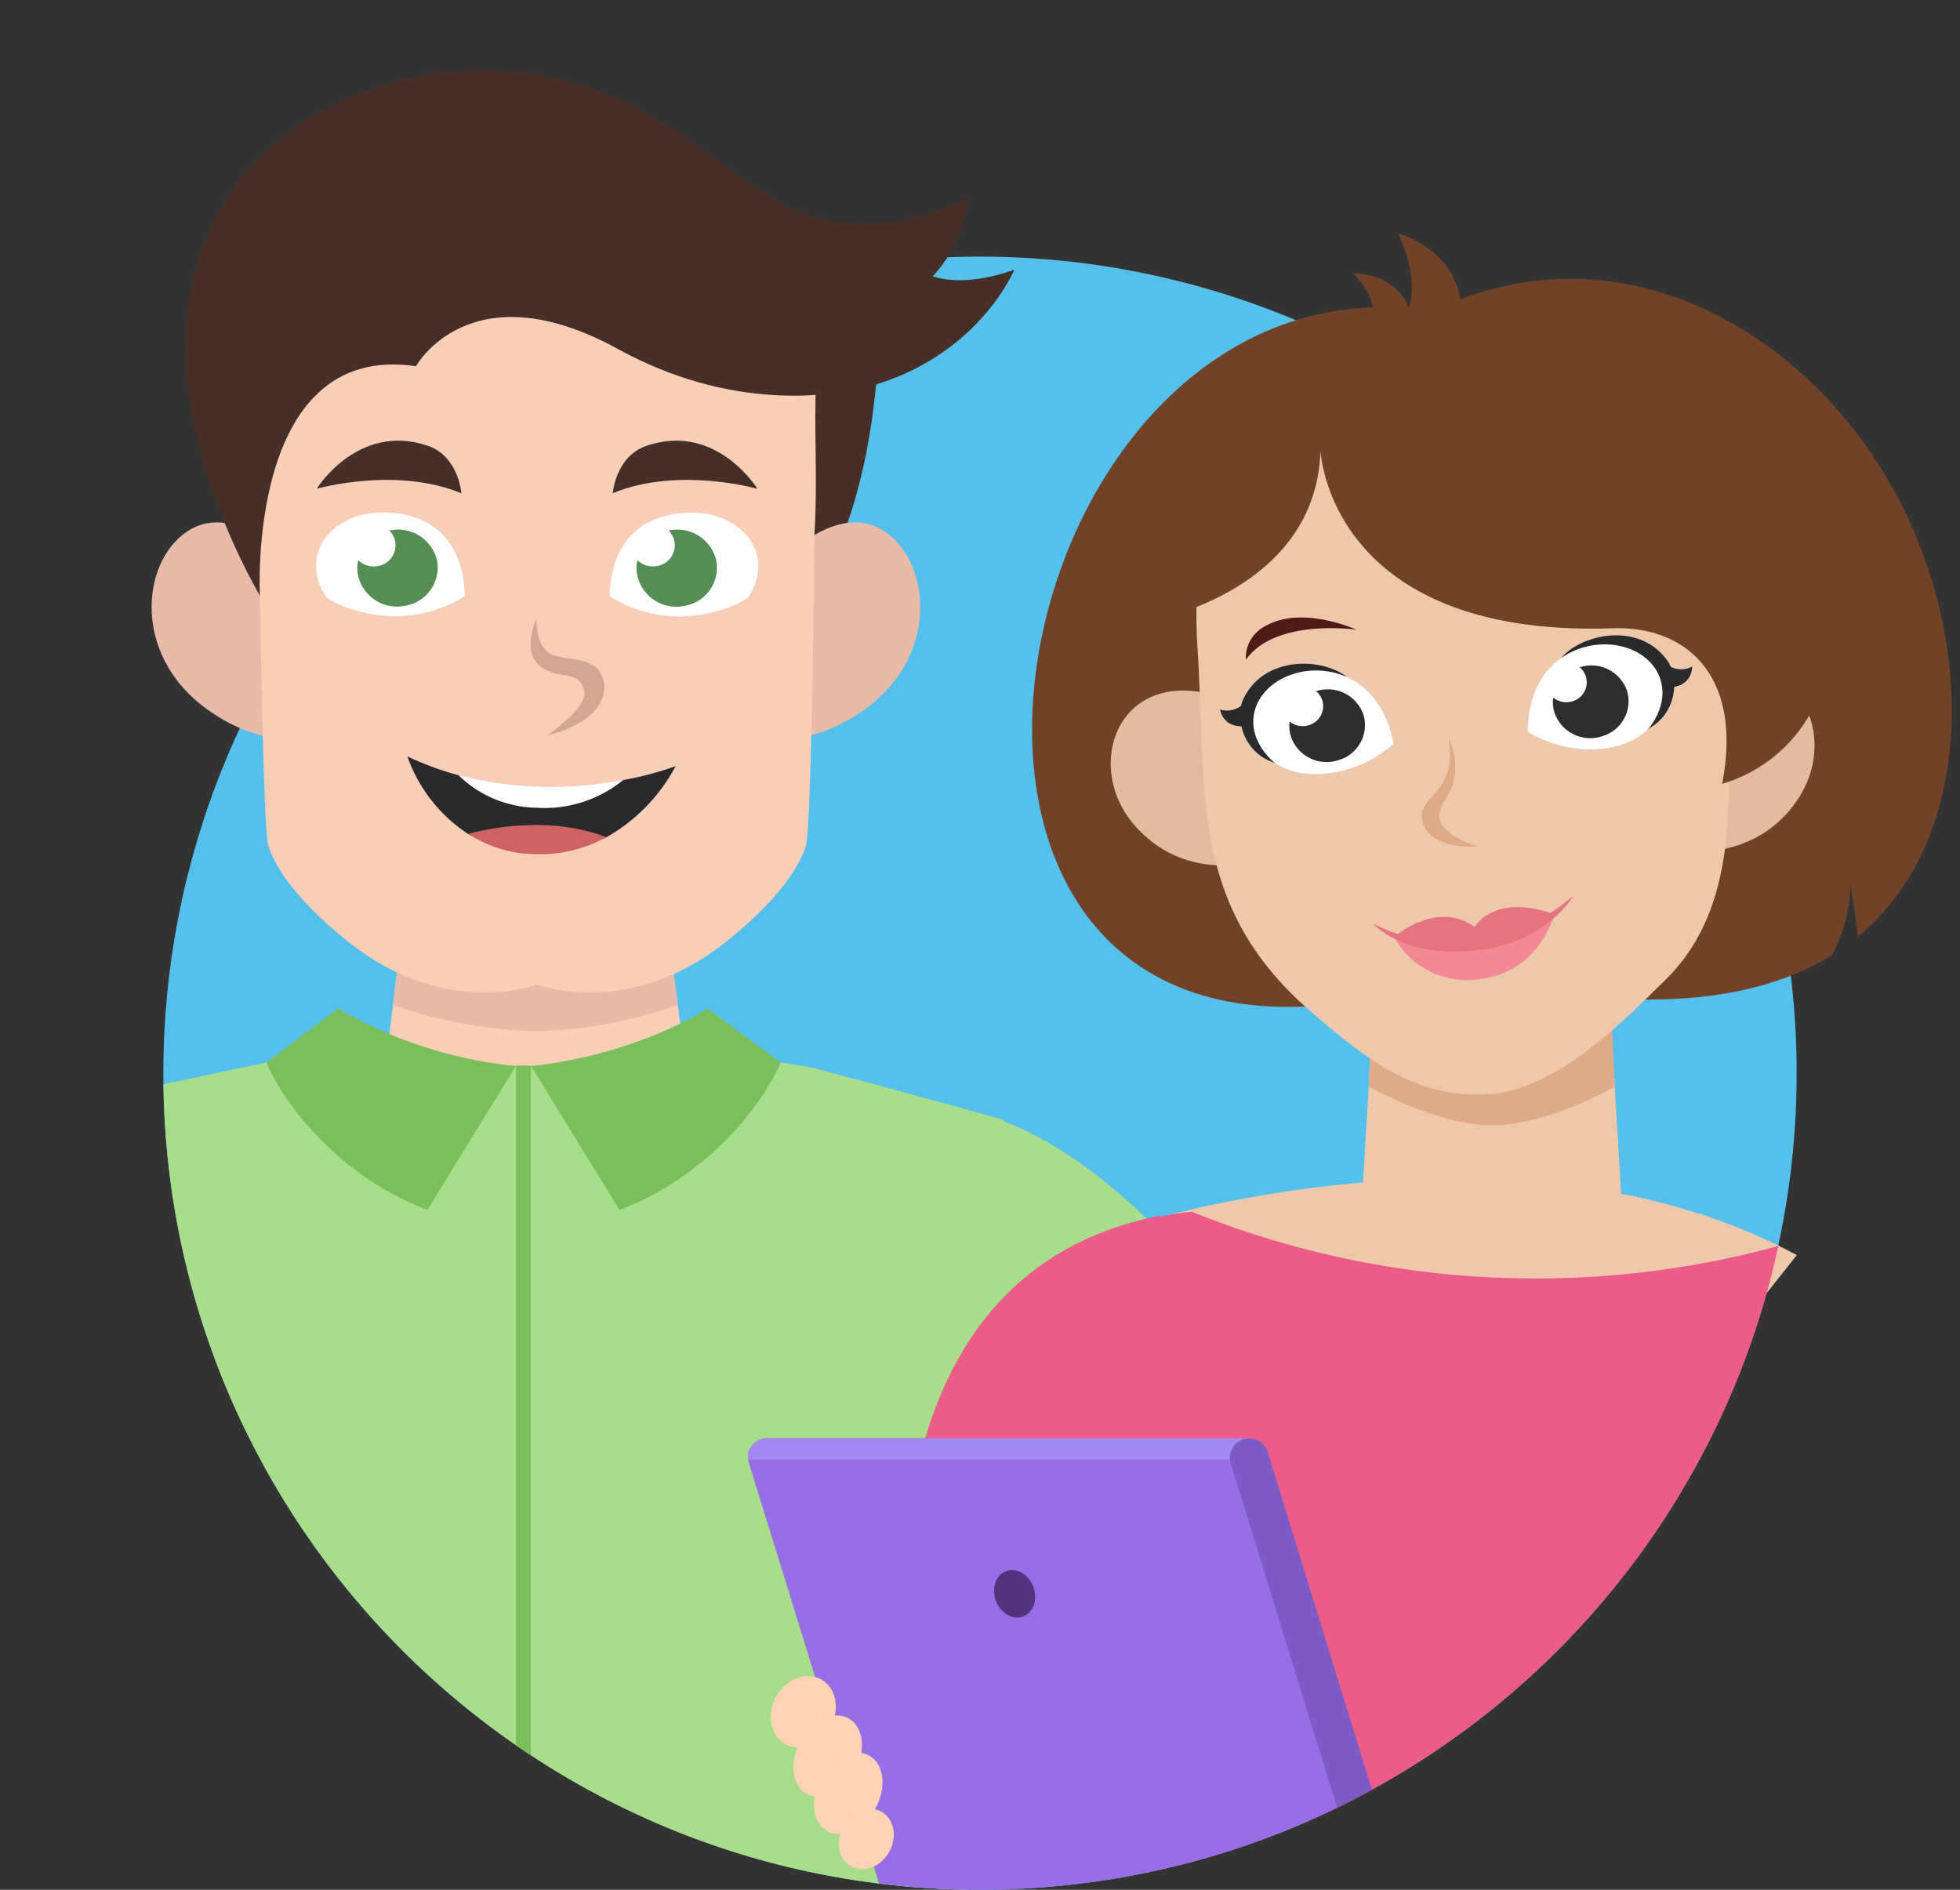
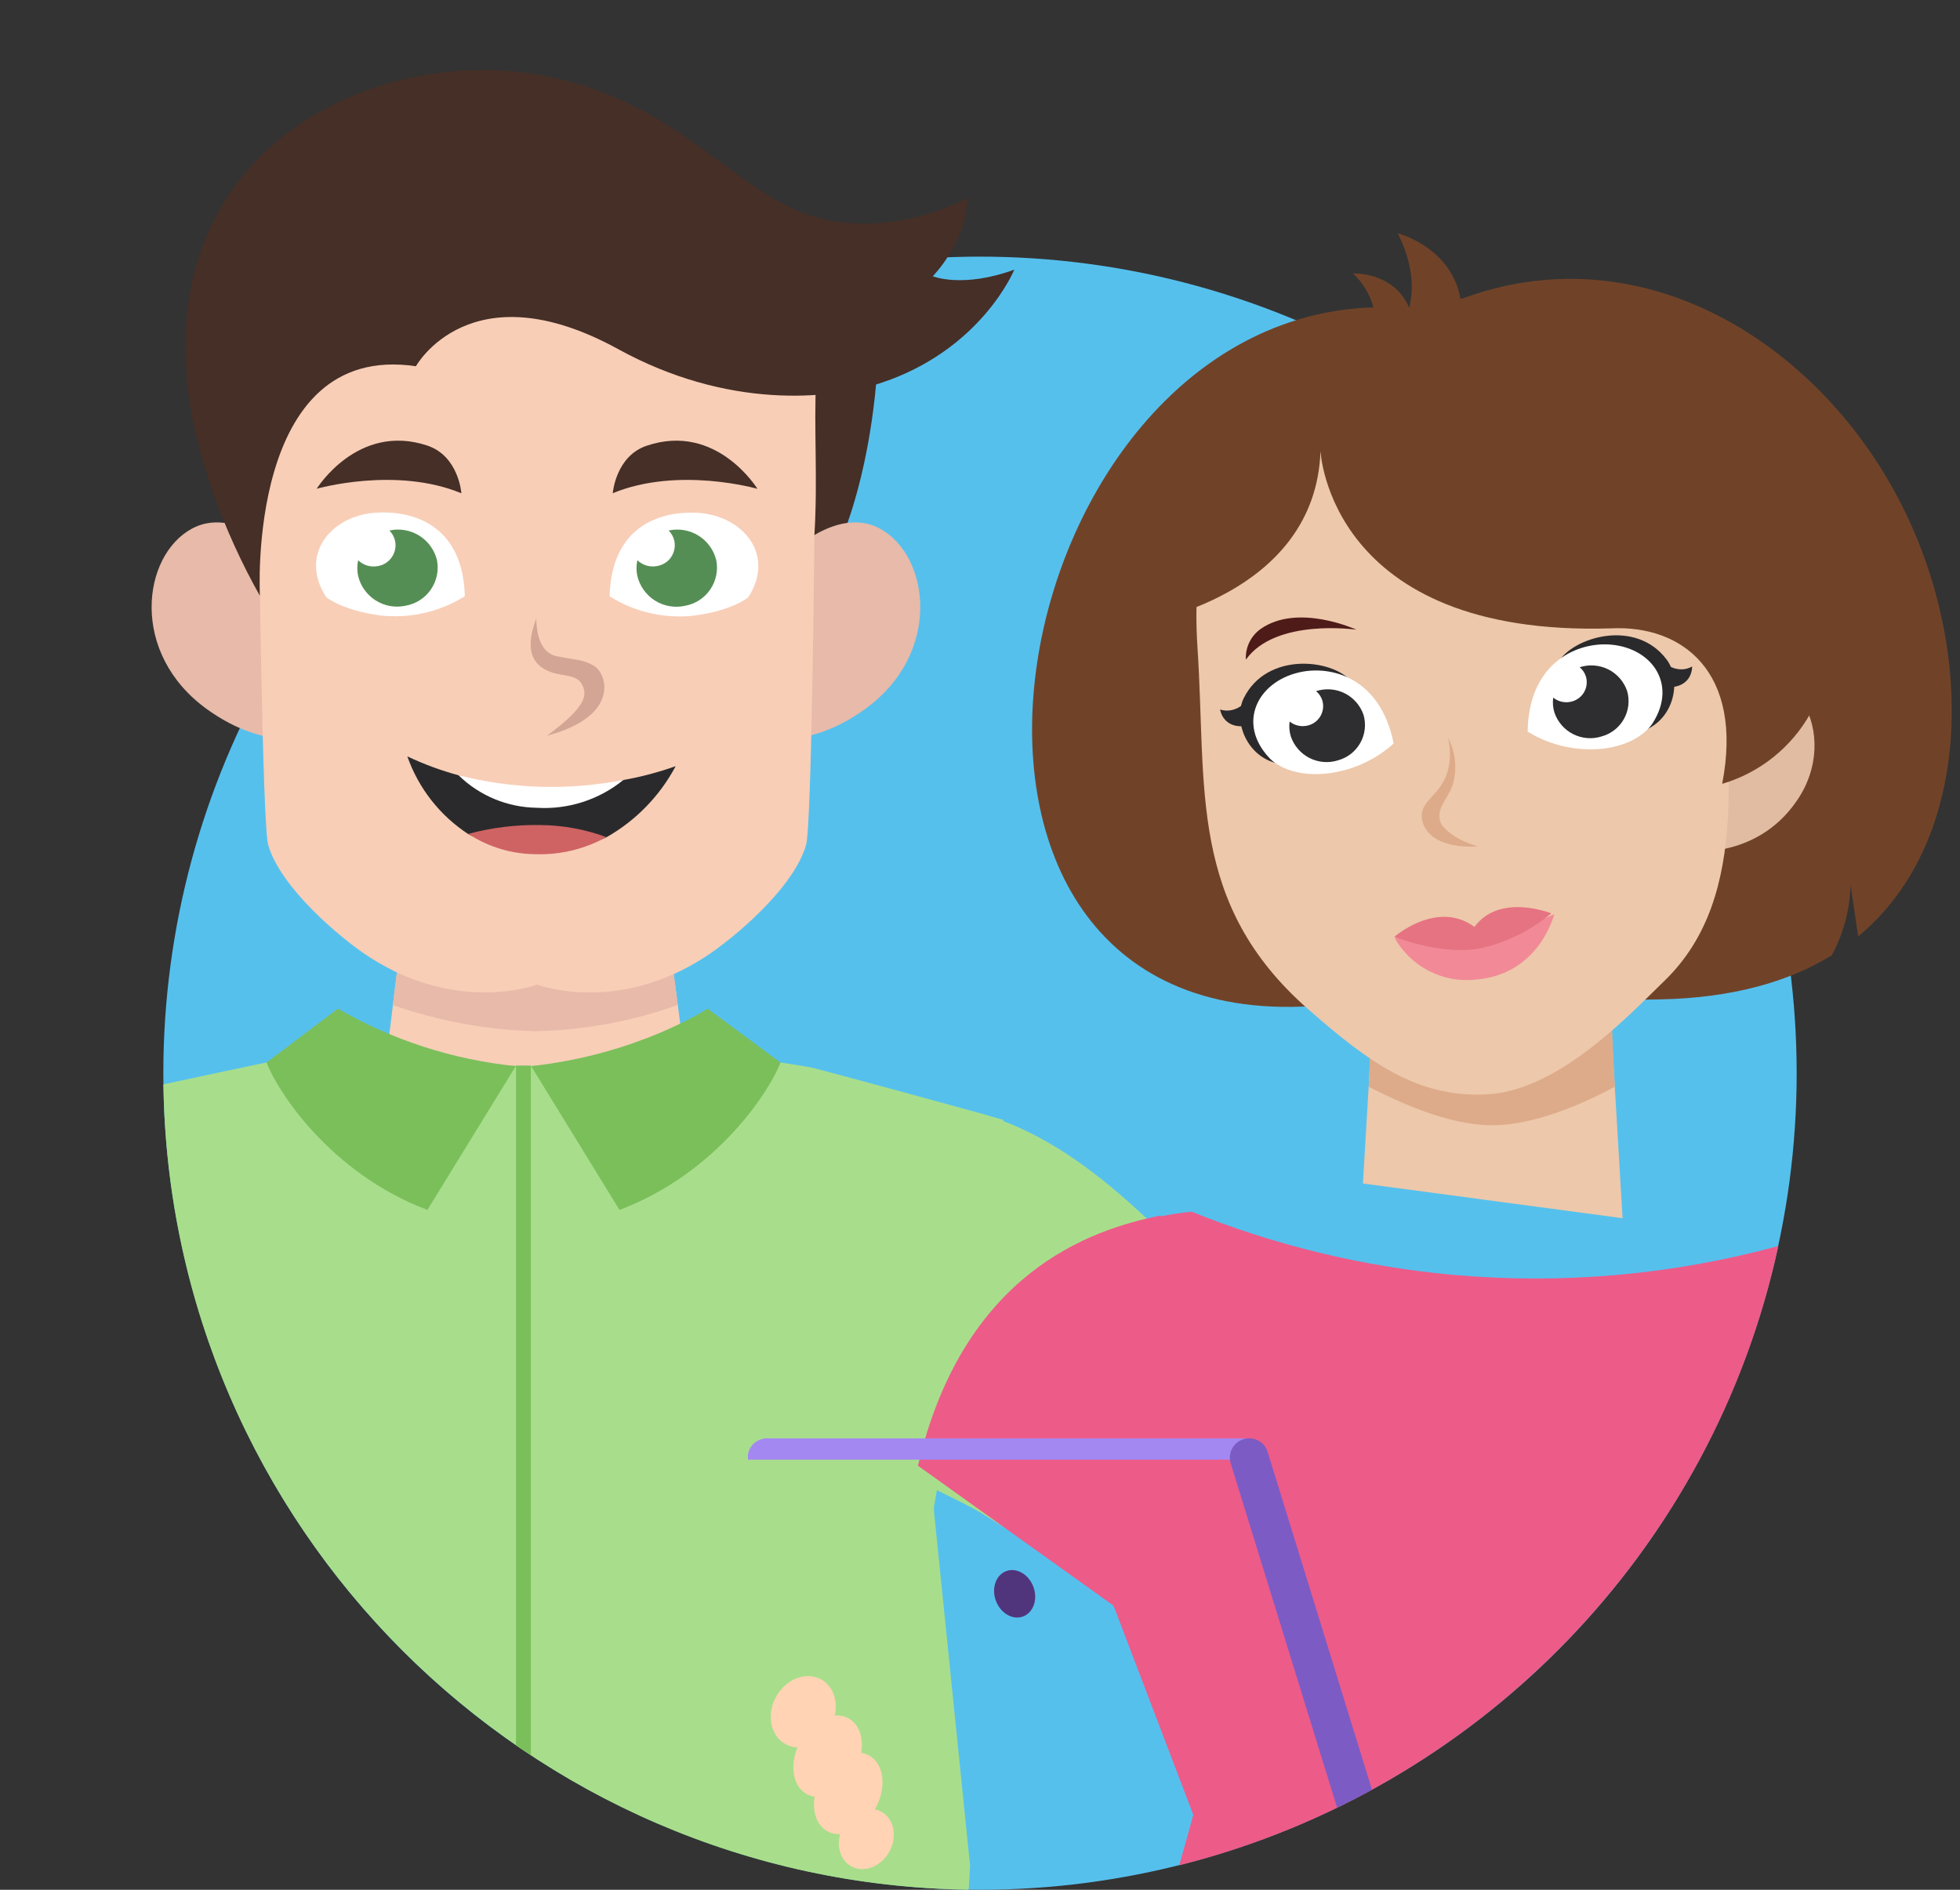
<svg xmlns="http://www.w3.org/2000/svg" fill="none" height="81" viewBox="0 0 84 81" width="84">
  <rect x="0" y="0" width="84" height="81" fill="#333333" stroke="none" />
  <circle cx="42" cy="46" fill="#56c0ed" r="35" />
  <path d="m22.984 39.875h-.015l-5.738.012-1.079 8.787 6.86 1.764 6.771-1.764-1.153-8.787z" fill="#f8ceb7" />
  <path d="m28.629 39.884.419 3.188c-1.959.704-4.02 1.085-6.101 1.128-2.081-.056-4.142-.433-6.108-1.119l.392-3.206z" fill="#e7baa9" />
  <path d="m23.002 8.336-11.941 3.169 1.477 15.246h10.467l12.594-2.621s2.09-3.675 2.09-10.791z" fill="#452f27" />
  <path d="m33.114 24.43s2.466-2.923 4.6-1.77c2.134 1.153 2.688 5.346-.66 7.748-2.571 1.85-4.625 1.153-4.625 1.153z" fill="#e7baa9" />
  <path d="m12.823 24.43s-2.466-2.923-4.6-1.77c-2.133 1.153-2.688 5.343.66 7.748 2.571 1.85 4.625 1.153 4.625 1.153z" fill="#e7baa9" />
  <path d="m34.547 36.211c-.521 1.85-3.12 4.027-4.35 4.819-3.814 2.466-7.177 1.172-7.177 1.172s-3.367 1.286-7.177-1.172c-1.233-.792-3.829-2.984-4.35-4.819-.25-.873-.398-13.942-.398-13.942-.13-2.137.062-4.212-.031-5.929-.13-2.356 1.785-9.299 11.956-9.299s12.086 6.94 11.956 9.299c-.102 1.887.074 4.202-.071 6.561 0 .003-.114 12.465-.358 13.31z" fill="#f8ceb7" />
  <path d="m16.139 21.972c-1.958.111-3.342 1.81-2.158 3.623 0 0 .666.567 2.337.786 1.26.138 2.53-.154 3.604-.826-.083-3.071-2.241-3.672-3.783-3.583z" fill="#fff" />
  <path d="m29.906 21.981c-1.542-.089-3.7.509-3.78 3.579 1.073.673 2.342.965 3.601.829 1.671-.216 2.337-.783 2.337-.783 1.181-1.81-.2-3.499-2.158-3.626z" fill="#fff" />
  <path d="m18.729 24.013c-.106-.437-.379-.816-.76-1.054-.382-.238-.842-.317-1.281-.22.122.121.207.276.244.444.025.119.026.242.002.362-.024.119-.071.233-.14.334-.068.101-.157.187-.259.253-.102.066-.217.111-.337.131-.151.03-.307.023-.455-.02s-.283-.122-.393-.23c-.05.224-.05.457 0 .681.106.433.377.807.754 1.044s.832.318 1.268.226c.218-.037.427-.117.614-.235.187-.118.348-.273.475-.455.126-.182.215-.387.261-.604.046-.217.048-.44.006-.658z" fill="#558e55" />
  <path d="m30.697 24.013c-.106-.437-.379-.816-.76-1.054s-.842-.317-1.281-.22c.122.121.207.276.244.444.025.119.025.243.002.362-.024.12-.072.233-.14.334s-.157.187-.26.252c-.103.066-.218.11-.338.13-.151.03-.307.023-.455-.02s-.283-.122-.393-.23c-.05.224-.05.457 0 .681.106.437.379.816.76 1.054.382.238.842.317 1.281.22.217-.038.425-.12.61-.239.185-.119.345-.275.47-.457.125-.182.212-.387.257-.603.045-.216.046-.439.004-.655z" fill="#558e55" />
  <path d="m17.458 32.421c.705.334 1.439.604 2.192.808l3.459 1.073 3.613-.87c.76-.135 1.508-.333 2.235-.592-.68 1.278-1.71 2.336-2.969 3.049-.832.447-2.957-.228-2.957-.228s-2.211.555-2.96.092c-1.215-.793-2.134-1.964-2.614-3.333z" fill="#2a2a2c" />
  <path d="m23.132 35.363c-1.033-.017-2.064.111-3.062.379.85.558 1.844.86 2.861.87 1.066.038 2.122-.215 3.055-.731-.914-.338-1.88-.513-2.855-.518z" fill="#cf6363" />
  <path d="m26.717 33.429c-2.342.461-4.758.392-7.069-.203.895.878 2.094 1.378 3.348 1.397 1.347.085 2.675-.341 3.721-1.193z" fill="#fff" />
  <path d="m18.315 19.099c-2.985-.996-4.742 1.85-4.742 1.85s3.391-.971 6.2.194c.003-.006-.117-1.597-1.458-2.044z" fill="#452f27" />
  <path d="m27.725 19.102c-1.341.444-1.464 2.038-1.464 2.038 2.815-1.162 6.2-.188 6.2-.188s-1.748-2.855-4.736-1.85z" fill="#452f27" />
  <path d="m7.975 15.908c.219 3.327 1.69 7.023 3.163 9.628 0 0-.598-10.92 6.687-9.838 0 0 2.331-4.215 8.673-.731 4.696 2.578 9.024 2.158 11.192 1.468 4.372-1.415 5.781-4.878 5.781-4.878-2.22.811-3.496.284-3.496.284s1.458-1.468 1.48-3.361c0 0-2.824 1.625-6.098.925-3.835-.832-6.166-5.297-12.641-6.259-6.53-.977-15.394 2.88-14.74 12.761z" fill="#452f27" />
  <path d="m25.447 28.535c-.49-.287-.771-.237-1.6-.41-.499-.105-.851-.617-.863-1.606-.484 1.255-.16 1.816.244 2.096.65.453 1.415.197 1.699.697.253.444.256.943-1.483 2.22 3.114-.82 2.605-2.642 2.004-2.997z" fill="#d3a594" />
  <path clip-rule="evenodd" d="m41.514 80.997c-18.947-.258-34.257-15.571-34.51-34.519 1.89-.409 3.824-.815 4.308-.916.048-.01.082-.017.1-.021.105.21 10.704.142 10.704.142h.644s10.59.065 10.698-.142c.053.011.172.029.328.052.281.042.68.101 1.022.17.358.086 6.367 1.708 8.192 2.238-.034.037-2.972 16.572-2.972 16.572v.096.114l1.547 15.187z" fill="#a8de8b" fill-rule="evenodd" />
  <path d="m18.317 51.862 3.789-6.166c-2.688-.273-5.287-1.113-7.624-2.466l-3.058 2.309c.401 1.104 2.636 4.708 6.894 6.323z" fill="#7bbf5b" />
  <path d="m26.551 51.862-3.789-6.166c4.597-.499 7.563-2.466 7.563-2.466l3.126 2.312c-.407 1.101-2.642 4.705-6.9 6.32z" fill="#7bbf5b" />
  <path d="m37.087 47.617.549-.096c.617-.077 1.162-.133 1.649-.151 5.439-.065 9.557 4.548 12.431 7.399l.358 8.503-7.184 3.342-2.574-1.6c-1.77-1.156-4.803-1.831-6.138-4.902-2.275-5.226.24-11.022.91-12.496z" fill="#a8de8b" />
  <path d="m55.877 54.381c.071-.256.139-.509.2-.771l5.454 3.225c-.231 3.949-4.033 10.538-8.186 14.58l-5.124-4.153.53-.617c3.049-3.53 5.809-7.464 7.125-12.264z" fill="#85bde0" />
  <path clip-rule="evenodd" d="m22.114 74.806v-5.129-1.381-5.984-1.381-6.015-1.381-7.853-.009h.638v.009 7.853 1.381 6.015 1.381 5.984 1.381 5.56c-.214-.141-.427-.285-.638-.431z" fill="#7bbf5b" fill-rule="evenodd" />
-   <path d="m43.569 55.329 6.103 11.407-6.103 11.721-6.891-2.517s3.261-15.54 6.891-20.612z" fill="#fbd6b3" />
-   <path d="m49.469 52.238 7.086 7.609 17.255-2.02 3.197-4.031c-9.504-5.147-21.882-3.081-27.538-1.558z" fill="#edc8ab" />
  <path d="m69.539 52.215-.581-9.812h-5.045-.846-4.162l-.494 8.324z" fill="#edc8ab" />
  <path clip-rule="evenodd" d="m76.214 53.409c-2.803 13.004-12.831 23.321-25.674 26.541.36-1.282.603-2.16.603-2.16l-3.295-8.642-.129-.33-8.379-5.995c1.941-8.248 7.342-10.111 10.402-10.723l.001.037c.437-.09.88-.158 1.327-.201 3.581 1.445 7.355 2.357 11.201 2.706 4.684.421 9.405.003 13.943-1.235z" fill="#ed5b89" fill-rule="evenodd" />
  <path d="m62.594 12.825c-.384-2.238-2.688-2.825-2.688-2.825.634 1.285.703 2.325.488 3.197-.651-1.558-2.404-1.476-2.404-1.476.418.395.72.898.872 1.453-16.206.506-21.478 31.098-2.662 29.953 0 0 11.477-.235 14.944-.291 3.084-.058 5.522-.753 7.362-1.892.499-.925.775-1.954.805-3.005l.326 2.197c5.008-4.136 5.092-12.643 1.543-19.098-3.621-6.586-11.021-11.056-18.586-8.213z" fill="#704329" />
  <path d="m73.304 28.986c3.668-1.354 5.65 2.537 3.694 5.348-1.779 2.59-4.769 2.142-4.769 2.142l-.523-8.719z" fill="#e1bca2" />
-   <path d="m51.578 29.688c-3.839-.75-5.17 3.412-2.787 5.871 2.168 2.273 5.048 1.351 5.048 1.351l-.872-8.687z" fill="#e1bca2" />
  <path d="m69.029 42.842.177 3.74c-1.2.642-3.351 1.648-5.258 1.648-1.907 0-4.022-1.006-5.293-1.648l.177-3.74z" fill="#ddab8a" />
  <path d="m51.32 27.756c.404 6.016-.421 10.978 4.76 15.515 2.511 2.199 4.666 3.836 7.738 3.629 3.072-.206 6.127-3.524 7.522-4.866 3.749-3.636 2.714-9.642 2.302-15.78-.581-8.545-5.993-11.916-11.992-11.524-5.999.392-10.905 4.487-10.329 13.026z" fill="#edc8ab" />
  <path d="m61.763 35.311c-.27-.631.267-1.038.482-1.627.106-.34.145-.698.112-1.054-.032-.355-.135-.7-.301-1.016 0 0 .334 1.163-.317 2.081-.392.581-1.046.889-.724 1.671.485 1.107 2.325.91 2.325.91s-1.119-.282-1.578-.965z" fill="#ddab8a" />
  <path d="m71.552 27.322c-.005-.254-.074-.503-.201-.723-.127-.22-.308-.404-.525-.536-1.683-1.003-4.095.349-4.095.349s3.403-.776 4.822.91z" fill="#4f1b19" />
  <path d="m53.395 28.273c-.015-.254.035-.507.145-.736.11-.229.276-.427.483-.575 1.599-1.131 4.11.029 4.11.029s-3.464-.509-4.737 1.282z" fill="#4f1b19" />
  <path d="m66.61 39.186s-.616 2.546-3.302 2.796c-.702.089-1.414-.034-2.045-.353-.631-.319-1.153-.82-1.497-1.437l3.197.049 1.058.032z" fill="#f18a96" />
  <path d="m59.759 40.153s1.828-1.601 3.432-.424c1.075-1.471 3.293-.581 3.293-.581-.904.756-1.98 1.278-3.133 1.52-1.674.262-3.592-.514-3.592-.514z" fill="#e67381" />
-   <path d="m67.435 38.397c-4.33 3.653-8.606 1.183-8.606 1.183s1.369 1.572 4.595 1.133c2.883-.354 4.011-2.316 4.011-2.316z" fill="#e67381" />
  <path d="m77.725 20.073-11.564-6.164s-10.1.988-9.135.924c.038 0-6.757 5.104-6.757 5.104l-1.744 4.726.352 2.052s7.51-1.139 7.716-7.391c0 0 .346 7.984 12.46 7.609 3.026-.148 5.685 1.846 4.755 6.664 1.619-.476 2.985-1.573 3.799-3.052 2.781-5.118.462-9.478.119-10.472z" fill="#704329" />
  <path d="m57.897 29.192c-.808-.948-3.604-1.264-4.592.73-.448.901.055 2.427 1.363 2.781z" fill="#2a2a2c" />
  <path d="m59.728 31.869c-.867.779-1.972 1.241-3.136 1.308-1.569.07-2.2-.698-2.2-.698-1.378-1.476-.511-3.238 1.27-3.656 1.404-.331 3.505.235 4.066 3.046z" fill="#fff" />
  <path d="m58.438 30.644c-.137-.404-.427-.737-.808-.928-.381-.191-.822-.224-1.227-.092.125.103.218.24.267.395.032.108.043.222.032.334-.012.112-.046.221-.1.321-.054.099-.127.187-.215.257-.088.071-.189.123-.298.155-.139.042-.287.049-.43.021-.143-.028-.277-.09-.39-.181-.03.214-.012.433.052.639.137.404.427.737.808.928.381.191.822.224 1.227.092.199-.056.385-.151.547-.279.162-.128.297-.287.398-.467s.164-.379.188-.584c.024-.205.006-.413-.051-.611z" fill="#2e2e30" />
  <path d="m53.483 29.987c-.581.683-1.194.421-1.194.421s.119.872 1.163.698z" fill="#2a2a2c" />
  <path d="m66.779 28.391c.622-1.078 3.313-1.901 4.65-.119.605.805.39 2.398-.834 2.982z" fill="#2a2a2c" />
  <path d="m65.471 31.359c.995.611 2.169.864 3.328.718 1.555-.218 2.034-1.09 2.034-1.09 1.084-1.703-.09-3.278-1.918-3.365-1.444-.067-3.406.872-3.444 3.737z" fill="#fff" />
  <path d="m69.735 29.62c-.137-.404-.427-.737-.808-.928-.381-.191-.822-.224-1.227-.092.126.103.218.24.267.395.033.108.043.222.032.334s-.045.221-.1.321-.127.187-.215.257-.189.123-.298.155c-.139.042-.287.049-.43.021-.143-.028-.277-.09-.39-.181-.03.214-.012.433.052.639.137.404.427.737.808.928.381.191.822.224 1.227.092.199-.056.385-.151.547-.279.162-.128.297-.287.398-.467.101-.18.164-.379.188-.584.023-.205.006-.413-.051-.611z" fill="#2e2e30" />
  <path d="m71.269 28.368c.692.581 1.25.198 1.25.198s.041.872-1.003.895z" fill="#2a2a2c" />
-   <path clip-rule="evenodd" d="m37.676 80.735-5.578-18.017c-.028-.084-.04-.173-.035-.262v-.064-.055c.025-.153.093-.296.196-.412s.236-.201.385-.245c.107-.034.22-.045.331-.032h20.516l4.552 15.465c-4.806 2.483-10.261 3.885-16.044 3.885-1.464 0-2.907-.09-4.324-.265z" fill="#976ee5" fill-rule="evenodd" />
  <path d="m32.054 62.561c-.002-.034-.002-.068 0-.102 0-.02 0-.044 0-.064 0-.02 0-.035 0-.052.025-.153.093-.297.196-.414.103-.117.237-.202.386-.246.05-.015.102-.026.154-.032.059-.006.118-.006.177 0h20.516l-.064.915h-21.365z" fill="#a488f2" />
  <path clip-rule="evenodd" d="m57.306 77.485-4.562-14.767c-.064-.209-.042-.435.061-.628.102-.193.277-.338.486-.403.104-.032.213-.044.322-.034.108.01.214.041.31.092.096.051.182.12.251.204s.122.18.154.284l4.471 14.48c-.491.269-.988.526-1.493.772z" fill="#7c5bc4" fill-rule="evenodd" />
  <path d="m43.843 69.287c.444-.164.644-.733.446-1.27-.198-.538-.719-.841-1.163-.677s-.644.733-.446 1.27c.198.538.719.841 1.163.677z" fill="#51357c" />
  <g fill="#ffd3b3">
    <path d="m35.593 74.011c.422-.767.241-1.675-.403-2.029-.644-.354-1.508-.02-1.93.746s-.241 1.675.403 2.029c.644.354 1.508.02 1.93-.746z" />
    <path d="m36.637 75.918c.493-.897.371-1.912-.273-2.266-.644-.354-1.566.086-2.06.983s-.371 1.912.273 2.266c.644.354 1.566-.086 2.06-.983z" />
    <path d="m37.519 77.51c.493-.897.371-1.912-.273-2.266-.644-.354-1.567.086-2.06.983s-.371 1.912.273 2.266c.644.354 1.566-.086 2.06-.983z" />
    <path d="m38.114 79.366c.356-.647.203-1.414-.341-1.713-.544-.299-1.274-.018-1.63.629-.356.647-.203 1.414.341 1.713.544.299 1.274.018 1.63-.629z" />
  </g>
</svg>